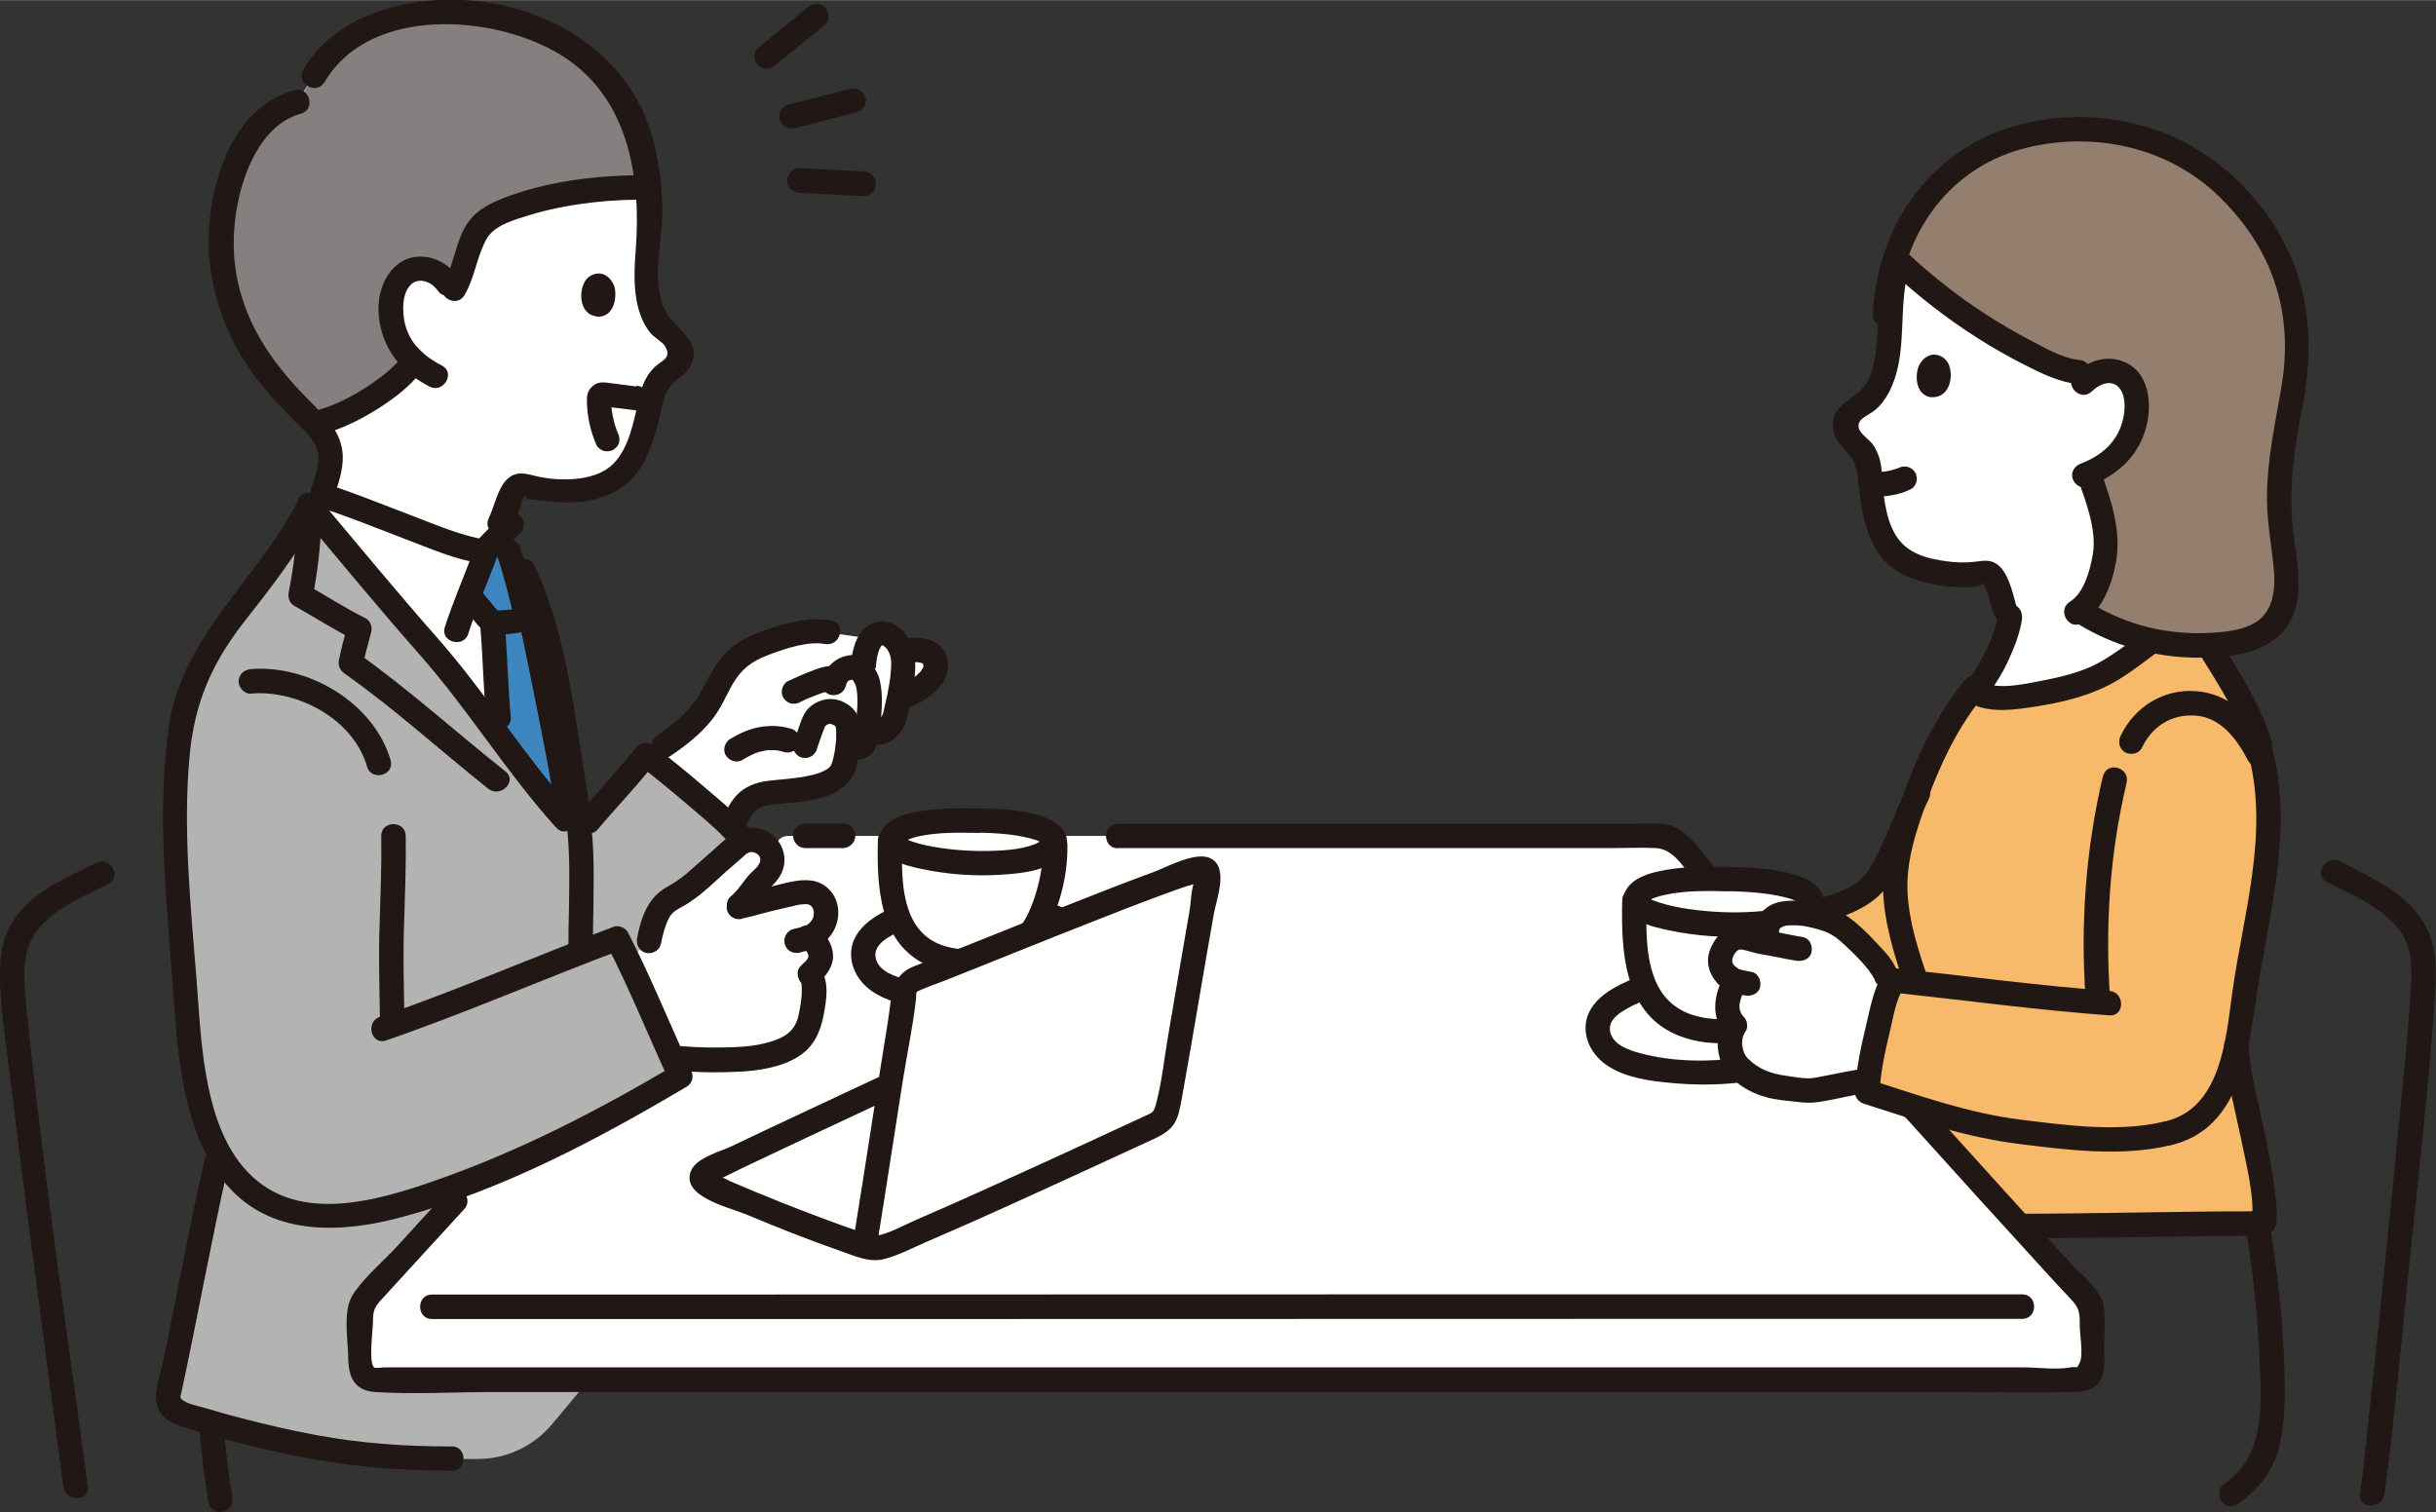
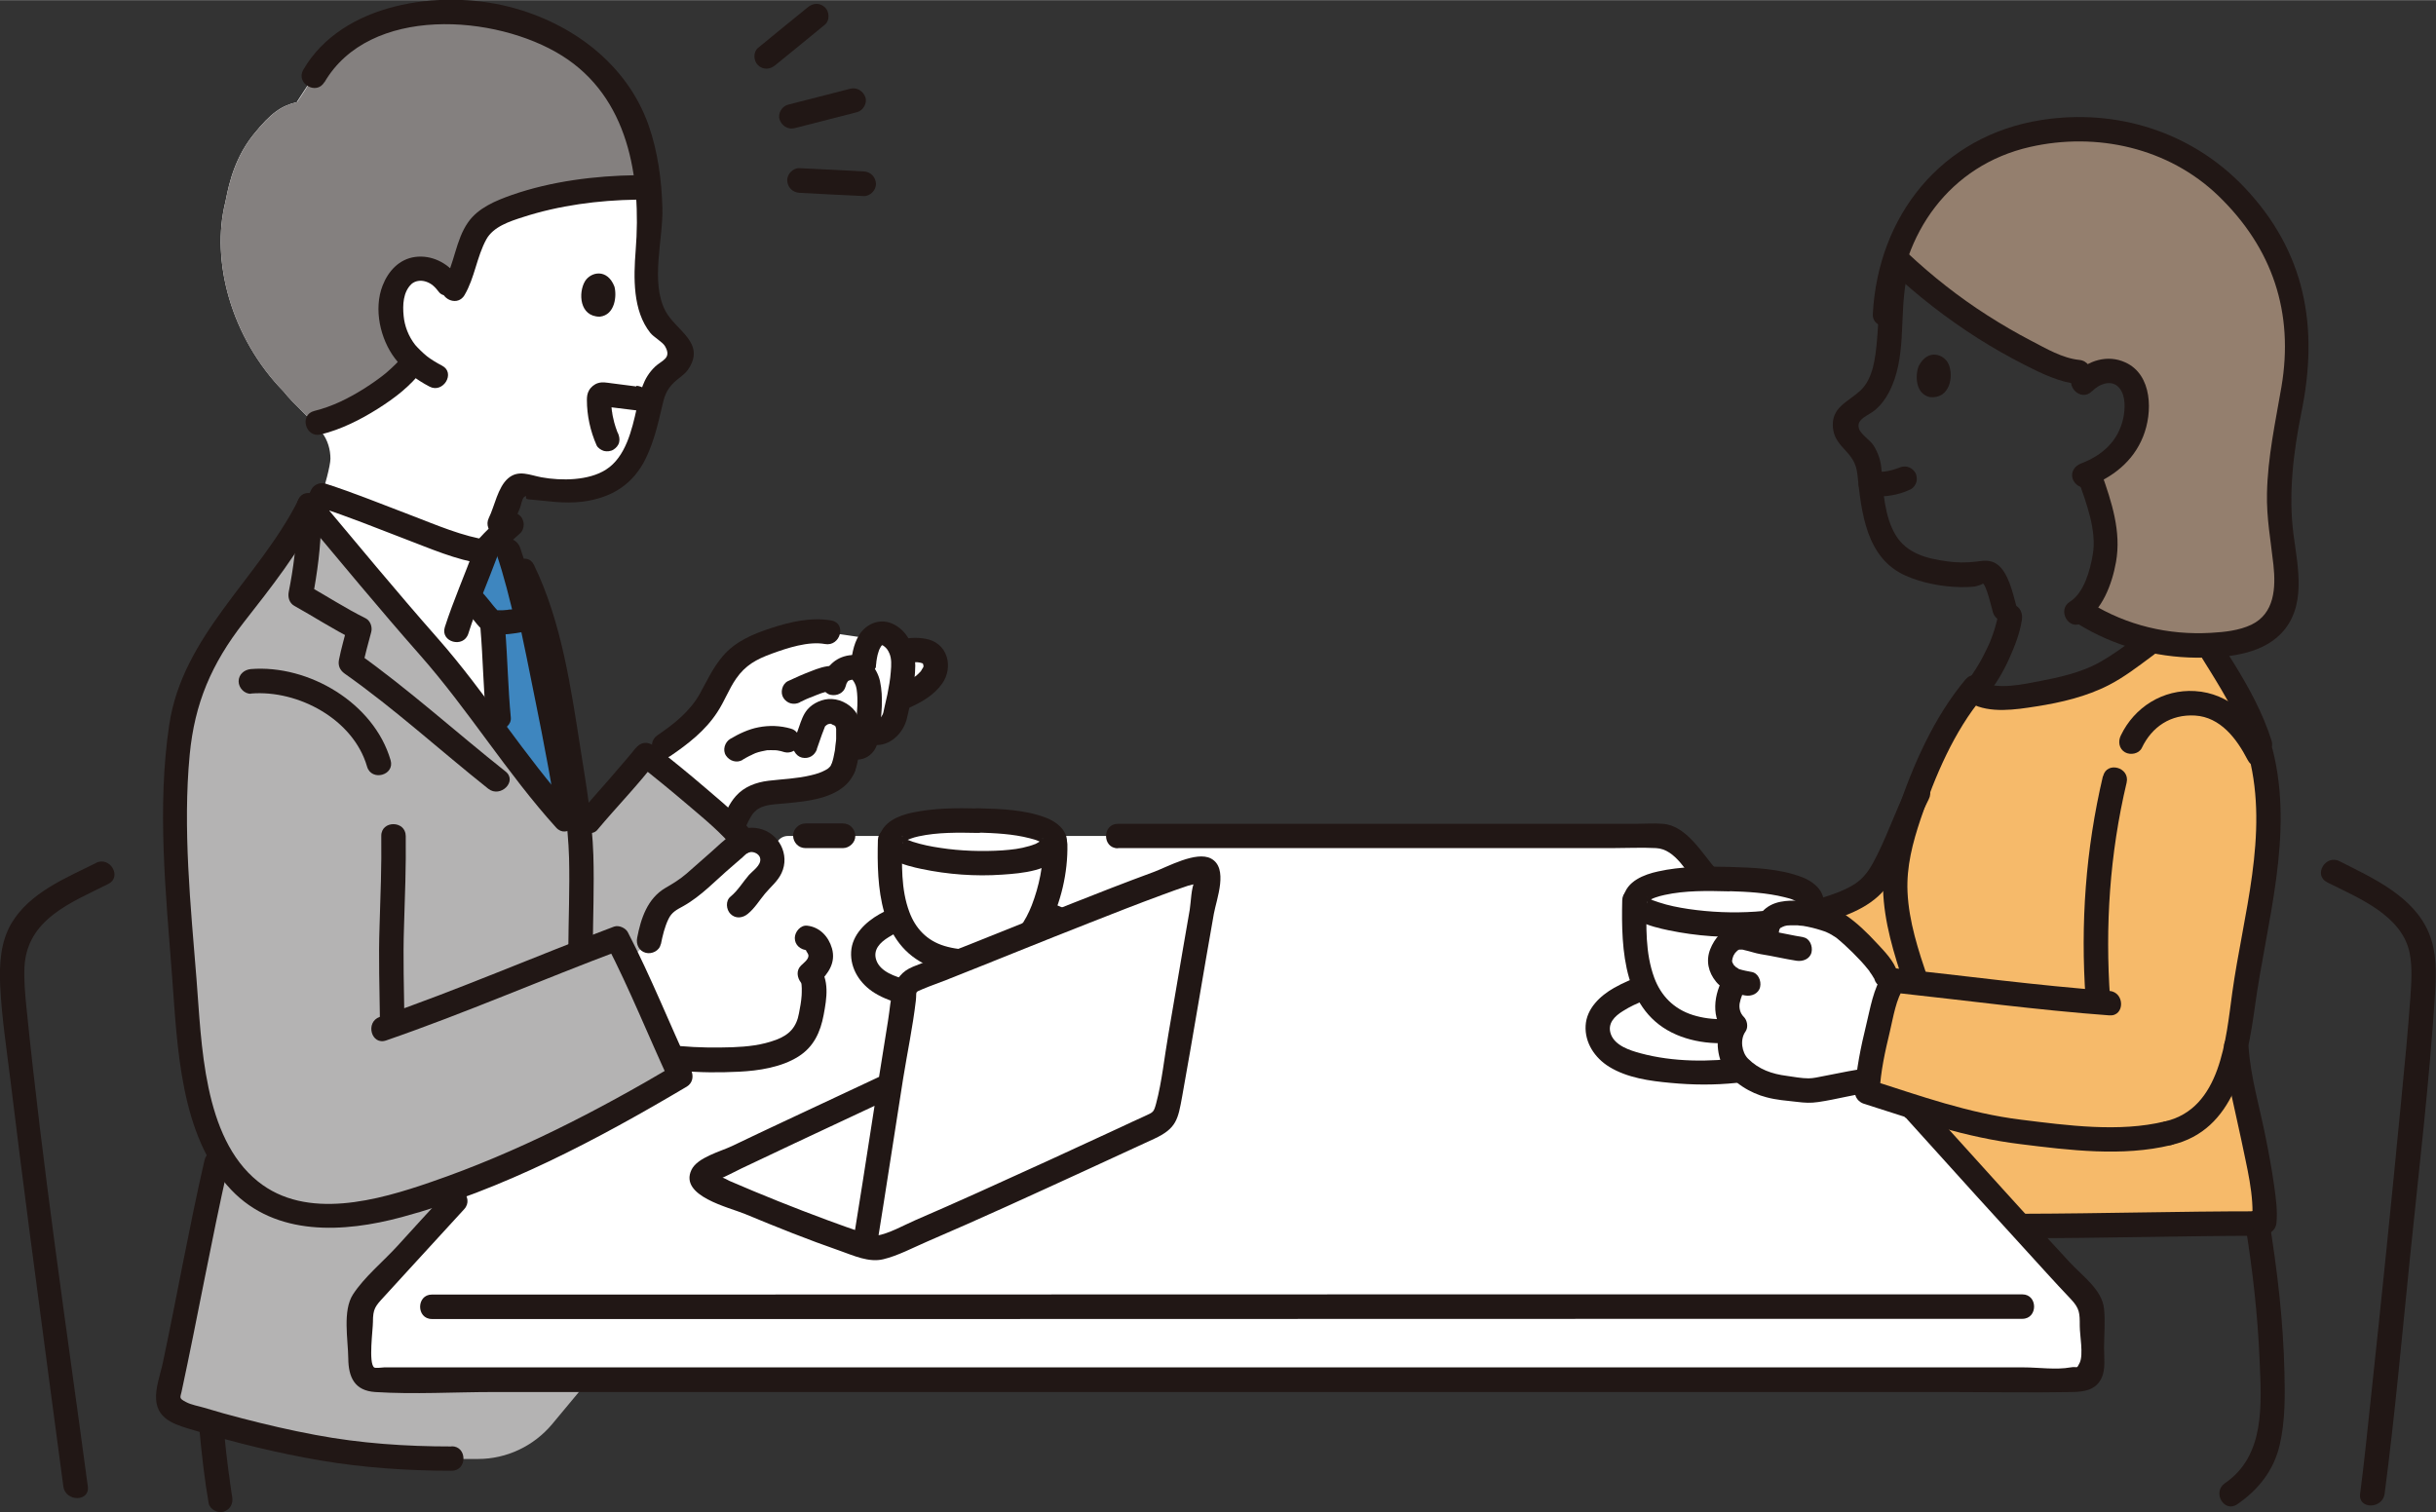
<svg xmlns="http://www.w3.org/2000/svg" id="_レイヤー_2" width="45.3mm" height="28.13mm" viewBox="0 0 128.42 79.73">
  <rect x="0" y="0" width="128.42" height="79.73" fill="#333333" stroke="none" />
  <defs>
    <style>.cls-1{fill:#fff;}.cls-2{fill:#3e86bf;}.cls-3{fill:#b4b3b3;}.cls-4{fill:#84807f;}.cls-5{fill:#947f6e;}.cls-6{fill:#f6ba6a;}.cls-7{fill:#211715;}</style>
  </defs>
  <g id="_制作レイヤー">
    <g id="group">
      <path class="cls-3" d="m39.2,44.35c-.85-1.08-4.08-3.71-5.17-4.56-.36.48-2.58,2.98-3,3.5l-.49.59c.09,1.83.07,4.8.06,6.18v.16c.91-.36,1.61-.63,1.94-.75.32.6.75,1.54,1.23,2.6l.45-2.46c.11-.61.38-1.45.67-1.82.31-.39.88-.56,1.27-.87.79-.62,1.49-1.31,2.26-1.94.26-.21.49-.5.79-.63" />
      <path class="cls-1" d="m44.44,40.49c-.31.9-1.9,1.15-3.65,1.28-1.59.11-1.81,1.02-2.18,1.81,0,0-.01.03-.04.09-1.2-1.19-3.39-2.97-4.38-3.75l.81-.6c3.12-2.1,2.21-2.93,3.89-4.61.68-.68,3.49-1.64,4.78-1.37l2.3.34c.15-.19.35-.31.62-.29.39.02.84.49,1,1.03.06-.03.09-.05.09-.05.24-.12,1.34-.22,1.57.33.47,1.12-1.15,1.84-1.69,2.08l-.14.07c-.06.3-.13.6-.19.88-.13.58-.79,1.19-1.49.73-.02.15-.05.31-.07.46-.06.4-.39.52-.53.48,0,0-.23-.07-.44-.13-.05.45-.1.82-.25,1.22" />
-       <path class="cls-1" d="m115.2,31.93c-.52,1.23-3.92,3.4-4.31,3.61-1.67.86-5.89,1.72-6.8.9.75-.79,1.5-2.34,1.79-3.5-.12-.49-.21-.84-.21-.84-.19-.75-.55-1.54-.57-1.58-.09-.24-.34-.37-.59-.32-1.03.25-2.6.05-3.74-.41-.58-.23-1.14-.67-1.55-1.52-.2-.4-.34-.93-.45-1.48-.16-.83-.23-1.7-.24-2.2-.09-.37-.24-.71-.5-1-.39-.45-1.03-.81-.68-1.55.13-.28.38-.49.66-.63,1.41-.71,1.53-2.82,1.62-4.34-.02-1.26.14-2.35.43-3.3,2.28,2.16,4.9,3.95,7.73,5.28.58.27,1.18.53,1.82.58,0,0,.4.03.87.06.09-.04.19-.07.3-.09.45-.1.89-.03,1.22.23.49.38.69,1.15.64,1.77l2.55,10.33Z" />
      <path class="cls-3" d="m23.81,76.91c-2.21,0-3.31-.01-5.97-.39-2.15-.31-5.66-1.12-8.43-2.03-.42-.14-.63-.56-.53-.98.56-2.35,1.8-8.99,2.52-12.15h18.5l1.34,11.16-2.13,2.56c-.97,1.16-2.4,1.84-3.91,1.84h-1.4Z" />
      <path class="cls-6" d="m117.89,55.05c.22-1.03.34-2.08.46-2.96.58-3.99,1.9-8.4.82-12.38,0,0-.25-.91-.4-1.48-1.04-2.52-2.83-4.55-3.39-6.32,0,0-.04-.12-.08-.24-.06.13-.11.26-.11.26-.52,1.23-3.92,3.4-4.31,3.61-1.72.89-6.16,1.78-6.88.81-1.33,1.6-2.7,4.51-3.47,6.93-.05.03-.09.06-.13.1-.4.95-.79,1.93-1.3,2.77-.35.58-.83.96-1.41,1.25-.46.23-.99.41-1.59.6,0,0-.16.05-.32.1.47.28,1.07.63,1.07.63.7.41,2.42,2.17,2.56,2.72,0,0,.02.08.05.21.23.02.4.03.4.03.4.04.78.08,1.16.12l.17,6.67,5.49,6.15h3.19c1.65,0,7.54-.13,9.14-.13l.37-.03c.18-1.63-1.06-6.57-1.35-8.2-.07-.41-.11-.82-.13-1.22Z" />
      <path class="cls-1" d="m26.45,60.73c5.45-5.94,11.91-13.09,14.58-16.42.12-.15.31-.24.51-.24h46.24c.2,0,.38.09.5.24,4.14,5.16,17.45,19.59,21.9,24.31.06.06.12.2.12.28,0,.59,0,2.36,0,3.18,0,.36-.28.65-.64.65-8.82,0-80.44,0-89.99,0-.36,0-.65-.29-.64-.65,0-.97,0-2.52,0-3.19,0-.08.05-.22.11-.28,1.59-1.68,4.3-4.6,7.32-7.89Z" />
      <path class="cls-3" d="m24.84,62.24c-.69.26-1.4.52-2.14.77-4.71,1.61-9.96,2.22-11.86-4.05-1.05-3.46-1.3-9.95-1.48-13.82-.14-3.01-.21-4.72.36-7.87.01-.07.1-.34.17-.57.83-2.89,3.29-4.94,4.81-7.46.29-.74,1.18-1.65,1.59-2.59-.21-.26,4.37,5.32,7.26,8.51,1.48,1.63,4.55,6.2,6.21,8.02l.8.73c.16,1.82.04,4.6.03,6.16,0,0,0,.06,0,.16.91-.36,1.61-.63,1.93-.75.77,1.45,2.24,4.92,3.33,7.26-3.82,2.27-7.08,3.99-11.03,5.51Z" />
      <path class="cls-1" d="m24.91,36.84c-.52-.68-.99-1.27-1.36-1.68-2.36-2.6-5.85-6.81-6.93-8.11.16-.44.33-.92.37-.98,2.24.7,6.85,2.71,8.62,3,.28-.31.57-.61.88-.9.19.54.31.9.31.9.1.29.21.65.33,1.07h.47c.88,1.76,1.09,3.14,1.55,4.81.45,2.45,1.03,5.41,1.43,9.12l-.8-.87c-1.25-1.36-3.29-4.28-4.86-6.34Z" />
      <path class="cls-1" d="m15.67,5.37c-.82.2-1.36.54-2.31,1.72-1.18,1.46-1.39,3.21-1.48,3.56-.77,3.07.28,7.13,3.08,9.99.51.66,1.38,1.36,1.99,2.13.34.43.47.95.47,1.41,0,.34-.31,1.54-.48,1.87,2.22.69,6.89,2.73,8.67,3.01.42-.81.73-1.42.73-1.42.44-.85.74-1.74.75-1.78.12-.23.39-.33.63-.25,1,.37,2.59.36,3.79.04.61-.16,1.22-.53,1.74-1.34.25-.38.46-.89.63-1.43.26-.81.44-1.68.51-2.17.13-.35.32-.68.62-.94.44-.4,1.13-.68.86-1.47-.1-.3-.33-.53-.59-.71-1.33-.88-1.19-3-1.1-4.53.12-.9.14-1.73.08-2.49-.03-.83-.09-1.12-.13-1.45-.08-.61-.3-1.48-.43-1.96-.21-.76-.49-1.19-.93-1.96-1.32-2.32-3.94-3.79-6.65-4.35s-5.78-.06-8.19,1.51c-.65.43-1.03,1-1.39,1.64l-.88,1.35Z" />
      <path class="cls-2" d="m28.81,42.04c-.74-.93-1.59-2.08-2.42-3.21-.26-1.85-.28-4.09-.42-5.69,0,0-.01-.15-.03-.34-.2-.11-.93-1.08-1.12-1.23,0,0-.04-.05-.1-.12.4-1.03.84-2.15.98-2.58.25-.26.5-.52.76-.76.2.56.33.95.33.95.23.66.52,1.73.79,2.81.13,0,.23.02.23.02.34,1.45,1.88,8.93,1.95,9.93,0,0,.05.74.11,1.48l-.11-.12c-.28-.31-.61-.7-.96-1.14Z" />
      <path class="cls-4" d="m11.8,14.54c-.24-1.36-.22-2.7.08-3.89.09-.34.3-2.09,1.48-3.56.96-1.18,1.49-1.52,2.31-1.72l.18-.27.7-1.08c.36-.64.74-1.22,1.39-1.64,2.4-1.57,5.48-2.07,8.19-1.51s5.33,2.03,6.65,4.35c.44.77.68,1.21.93,1.96l.43,1.96c.04.21.07.41.09.76-2.38-.1-7.3.55-8.8,1.94-.76.76-.81,2.41-1.55,3.51-.31-.48-.6-.88-1.15-1.07-.44-.15-.89-.14-1.25.08-.53.32-.83,1.07-.86,1.7-.05,1.26.37,2.24,1.2,3-.07.1-.11.15-.11.15-.86,1.16-3.22,2.66-4.96,3.08,0,0-.06.02-.16.06-.56-.61-1.21-1.17-1.63-1.7-1.71-1.75-2.77-3.95-3.16-6.1Z" />
      <path class="cls-7" d="m21.15,18.87c.09-.11-.07.09-.1.12-.06.07-.13.14-.2.21-.16.16-.33.31-.5.46-.34.28-.73.55-1.15.82-.85.53-1.67.94-2.63,1.18-.81.2-.46,1.44.34,1.24,1.06-.26,2.08-.77,3-1.35s1.72-1.2,2.35-2.03c.21-.28.04-.72-.23-.88-.33-.19-.67-.05-.88.23h0Z" />
      <path class="cls-7" d="m24.06,14.49c-.51-.66-1.33-1.06-2.17-.95s-1.42.74-1.72,1.51c-.48,1.23-.13,2.81.65,3.84.48.64,1.12,1.12,1.83,1.49s1.39-.73.65-1.11c-.27-.14-.6-.34-.8-.5s-.49-.45-.61-.59c-.36-.46-.56-1-.61-1.52-.06-.59-.03-1.27.41-1.69.19-.17.48-.22.76-.13.31.1.49.29.69.55.21.28.69.22.91,0,.27-.27.21-.64,0-.91h0Z" />
      <path class="cls-7" d="m32.39,15.1c.13.46.05,1.5-.77,1.59-1.08,0-1.14-1.27-.78-1.87.3-.49,1.17-.69,1.55.28Z" />
      <path class="cls-7" d="m33.55,9.23c-2.19.03-4.49.32-6.56,1.04-.85.3-1.78.68-2.31,1.44-.67.95-.71,2.19-1.3,3.19-.42.72.69,1.37,1.11.65.54-.92.64-2.01,1.15-2.94.37-.67,1.24-.95,1.93-1.17,1.91-.62,3.98-.89,5.98-.92.83-.01.83-1.3,0-1.29h0Z" />
-       <path class="cls-7" d="m15.5,4.75c-3.58.97-4.8,5.88-4.44,9.13.24,2.11,1.05,4.16,2.31,5.87.66.9,1.43,1.7,2.22,2.49.54.54,1.21,1.11,1.2,1.94,0,.48-.21,1.02-.36,1.48-.26.79.99,1.13,1.24.34.24-.72.49-1.51.37-2.28-.16-1.07-.92-1.78-1.65-2.52-1.6-1.59-2.95-3.33-3.63-5.51-.54-1.73-.56-3.44-.18-5.2s1.36-3.98,3.28-4.5c.8-.22.46-1.46-.34-1.24h0Z" />
      <path class="cls-7" d="m17.1,4.34c2.37-4.09,9.04-3.6,12.53-1.41s4.19,6.38,3.88,10.28c-.11,1.41-.16,3.16.77,4.33.18.23.65.48.78.71.37.64-.17.74-.52,1.07-.66.63-.78,1.35-.97,2.19-.25,1.12-.58,2.58-1.62,3.24-.91.59-2.36.6-3.4.41-.61-.11-1.21-.42-1.76.05s-.72,1.49-1.02,2.09c-.36.74.75,1.4,1.11.65.19-.38.37-.77.53-1.17.06-.14.11-.5.22-.58.23-.16-.03.1.22.12.99.08,1.87.25,2.89.12,1.5-.2,2.64-.9,3.31-2.29.41-.85.63-1.76.84-2.67.13-.56.21-.91.66-1.34.24-.23.53-.38.73-.67.95-1.41-.65-2.04-1.2-3.08-.81-1.55-.11-3.79-.16-5.44-.04-1.45-.24-2.95-.72-4.33-1.14-3.27-4.09-5.44-7.36-6.27-3.66-.93-8.8-.21-10.85,3.32-.42.72.7,1.37,1.11.65h0Z" />
      <path class="cls-7" d="m33.55,20.37l-1.32-.17c-.24-.03-.47-.08-.7-.01-.2.06-.38.21-.48.39-.09.16-.11.32-.11.5,0,.82.18,1.64.51,2.39.06.14.25.26.39.3.15.04.36.02.5-.07s.26-.22.3-.39c.04-.18,0-.33-.07-.5-.05-.11.05.13,0,.02-.01-.03-.03-.07-.04-.1-.03-.08-.05-.15-.08-.23-.05-.15-.09-.3-.12-.45-.02-.08-.04-.17-.05-.25,0-.04-.01-.08-.02-.12-.02-.13.02.15,0,.01-.02-.16-.03-.31-.04-.47,0-.07.01-.16,0-.23,0,.08-.03.14-.07.2-.04.11-.13.18-.25.21-.14.04-.11.01-.04.02.18.02.36.05.55.07l1.14.14c.15.02.35-.09.46-.19.11-.11.2-.3.19-.46s-.06-.34-.19-.46c-.13-.12-.28-.17-.46-.19h0Z" />
      <path class="cls-7" d="m42.58.38c-.87.71-1.75,1.42-2.62,2.14-.26.21-.24.69,0,.91.28.26.63.23.91,0,.87-.71,1.75-1.42,2.62-2.14.26-.21.24-.69,0-.91-.28-.26-.63-.23-.91,0h0Z" />
      <path class="cls-7" d="m44.83,4.67c-1.09.28-2.19.56-3.28.84-.33.08-.56.47-.45.79s.44.54.79.45c1.09-.28,2.19-.56,3.28-.84.33-.08.56-.47.45-.79s-.44-.54-.79-.45h0Z" />
      <path class="cls-7" d="m45.53,9.03c-1.13-.06-2.25-.12-3.38-.17-.34-.02-.66.31-.65.65.02.36.28.63.65.65,1.13.06,2.25.12,3.38.17.34.02.66-.31.65-.65-.02-.36-.28-.63-.65-.65h0Z" />
      <path class="cls-7" d="m58.94,44.71h26.08c.76,0,1.53-.04,2.28,0,1.05.05,1.63,1.33,2.3,2.08.55.62,1.46-.29.91-.91-.77-.87-1.59-2.36-2.85-2.45-.46-.04-.94,0-1.41,0h-6.49c-5.58,0-11.16,0-16.74,0h-4.09c-.83,0-.83,1.29,0,1.29h0Z" />
      <path class="cls-7" d="m42.46,44.71h1.98c.34,0,.66-.3.65-.65s-.28-.65-.65-.65h-1.98c-.34,0-.66.3-.65.65s.28.65.65.65h0Z" />
      <path class="cls-7" d="m22.77,69.54c9.59,0,19.18,0,28.78,0,14.29,0,28.58-.01,42.87-.01,4.06,0,8.13,0,12.19,0,.83,0,.83-1.29,0-1.29-9.9,0-19.81,0-29.71,0-14.2,0-28.41.01-42.61.01-3.84,0-7.68,0-11.52,0-.83,0-.83,1.29,0,1.29h0Z" />
      <path class="cls-7" d="m5.07,45.49c-1.62.81-3.5,1.56-4.47,3.19-.58.99-.64,2.17-.59,3.3.08,1.63.33,3.27.53,4.89.65,5.35,1.36,10.69,2.07,16.03.24,1.82.49,3.65.73,5.47.11.81,1.4.82,1.29,0-1.13-8.42-2.39-16.85-3.24-25.3-.07-.7-.13-1.38-.1-2.09.13-2.52,2.44-3.39,4.42-4.38.74-.37.09-1.48-.65-1.11h0Z" />
      <path class="cls-7" d="m122.69,46.52c1.62.81,3.94,1.73,4.34,3.72.15.76.09,1.57.04,2.33-.13,1.84-.31,3.67-.49,5.51-.5,5.2-1.03,10.4-1.59,15.6-.18,1.69-.35,3.39-.57,5.08-.11.82,1.18.81,1.29,0,.55-4.17.92-8.38,1.35-12.57.47-4.6,1.02-9.21,1.31-13.83.07-1.05.09-2.17-.32-3.16-.8-1.95-2.96-2.91-4.72-3.8-.74-.37-1.39.74-.65,1.11h0Z" />
      <path class="cls-1" d="m57.09,50.09c0-1.71-3.11-2.43-5.56-2.43-2.6,0-6.02.99-6.02,2.62,0,1.93,2.9,2.36,5.79,2.36,2.23,0,5.78-.61,5.78-2.55Z" />
      <path class="cls-7" d="m57.73,50.09c-.09-2.22-2.98-2.79-4.72-2.99-2.18-.25-4.7-.01-6.64,1.09-.74.42-1.45,1.09-1.5,1.99s.48,1.7,1.24,2.17c.96.59,2.15.75,3.24.85,1.15.11,2.32.12,3.46,0,1.81-.2,4.83-.78,4.91-3.11.03-.83-1.26-.83-1.29,0-.05,1.29-2.35,1.63-3.28,1.77-1.73.25-3.68.24-5.38-.22-.56-.15-1.35-.4-1.57-1.01-.2-.56.2-.95.64-1.22,1.42-.9,3.34-1.14,5-1.1,1.03.03,2.08.16,3.06.5.57.19,1.5.56,1.53,1.28.03.83,1.32.83,1.29,0Z" />
      <path class="cls-1" d="m54.81,48.37c.55-1.17.85-2.71.82-3.84l-.04-.18c.02-.76-2.18-1.04-4.07-1.09-2.38-.06-4.48.18-4.6,1.05-.05,1.94.02,3.26.59,4.42.61,1.25,1.85,1.98,3.5,1.98,1.83,0,2.76-.64,3.4-1.62.14-.21.27-.45.39-.7Z" />
      <path class="cls-7" d="m54.99,44.52c.02,1.09-.21,2.2-.6,3.21-.32.81-.8,1.59-1.6,1.98-.88.44-2.07.44-3,.16s-1.53-.93-1.85-1.79c-.45-1.2-.4-2.53-.37-3.79.02-.83-1.27-.83-1.29,0-.06,2.45.06,5.5,2.68,6.63,1.18.51,2.66.56,3.88.15,1.08-.36,1.88-1.15,2.4-2.15.69-1.33,1.06-2.91,1.03-4.41-.01-.83-1.3-.83-1.29,0h0Z" />
      <path class="cls-7" d="m51.54,43.89c.92.03,1.85.07,2.74.3.15.04.31.08.45.14.08.03.18.12.26.14,0,0-.01.05,0,0s-.02-.19-.02-.25c0,.12-.02-.11,0,0,0,0-.11.2,0,0-.02.04-.2.19-.06.08-.07.05-.14.09-.21.13-.03.02-.06.03-.09.05-.16.08.12-.04-.05.02-.1.04-.19.07-.29.1-.51.15-.91.19-1.42.23-1.08.07-2.24.03-3.27-.13-.49-.07-.98-.17-1.45-.32-.08-.03-.16-.06-.24-.09-.14-.05.04.03-.1-.05-.07-.03-.13-.07-.19-.11-.13-.07.05.09-.06-.06-.06-.08.05.06.05.06,0-.06.03.16.04.18,0,.01-.03.14-.04.14-.01-.02,0-.04.04-.06.18-.12.51-.24.8-.3,1.01-.22,2.09-.2,3.12-.18.83.02.83-1.27,0-1.29-1.15-.03-2.33-.02-3.46.22-.71.15-1.55.49-1.73,1.28-.25,1.13,1.45,1.53,2.22,1.69,1.38.29,2.84.4,4.25.3,1.04-.07,2.58-.19,3.22-1.17.54-.82-.12-1.52-.88-1.82-1.12-.44-2.44-.48-3.62-.51-.83-.02-.83,1.27,0,1.29Z" />
      <path class="cls-1" d="m61.54,58.43c.54-2.85,1.77-10.34,2.14-12.25.05-.23-.18-.44-.41-.37-2.82.81-13.35,5.21-15.29,5.89-.12.04-.2.13-.22.25-.23,1.26-.54,3.19-.85,5.19-2.91,1.39-7.89,3.77-9.75,4.68-.26.13-.23.48.04.6,2.12.94,8.34,3.43,8.96,3.4.77-.04,12.15-5.33,15.1-6.69.09-.04.16-.12.18-.21.03-.14.06-.3.09-.49Z" />
      <path class="cls-7" d="m46.24,65.6c.47-2.91.91-5.82,1.37-8.73.22-1.37.51-2.74.67-4.11.06-.53-.09-.42.37-.62.4-.17.82-.31,1.22-.47,2.53-1,5.04-2.03,7.57-3.02,1.27-.5,2.54-1,3.82-1.47.46-.17.92-.34,1.38-.49.09-.03.49-.1.55-.18l.07-.02c.2-.04.13-.16-.21-.35-.03.01-.04.26-.06.29-.2.4-.2,1.09-.27,1.53-.12.67-.23,1.35-.35,2.02-.26,1.52-.52,3.05-.78,4.57-.21,1.2-.33,2.45-.64,3.62-.13.47-.14.46-.6.67s-.9.41-1.34.62c-2.48,1.15-4.96,2.29-7.45,3.41-1.11.5-2.22.99-3.33,1.47-.62.27-1.36.7-2.04.81-.21.03.12.02-.03.01-.19,0-.39-.1-.57-.15-.67-.2-1.33-.45-1.99-.69-1.73-.64-3.45-1.33-5.14-2.06-.11-.05-.29-.17-.41-.18-.21-.19-.3-.18-.27.02-.05.16-.01.18.13.07.4-.17.79-.38,1.18-.57.94-.45,1.89-.9,2.83-1.34,1.7-.8,3.4-1.59,5.1-2.39.75-.35.1-1.47-.65-1.11-1.7.8-3.4,1.59-5.1,2.39-.89.42-1.79.84-2.68,1.27-.61.29-1.83.6-2.14,1.26-.65,1.38,1.98,1.97,2.82,2.32,1.66.69,3.33,1.36,5.03,1.95.71.25,1.5.62,2.26.44s1.57-.61,2.31-.93c2.82-1.21,5.6-2.49,8.39-3.77,1.19-.55,2.39-1.1,3.58-1.65s1.26-1.03,1.48-2.23c.58-3.21,1.1-6.42,1.67-9.63.14-.78.79-2.42-.15-2.92-.78-.41-2.29.44-3.02.71-3.04,1.12-6.03,2.35-9.03,3.55-1.21.49-2.43.95-3.65,1.44s-1.13,1.69-1.33,2.88c-.62,3.8-1.18,7.61-1.8,11.41-.13.81,1.11,1.16,1.24.34h0Z" />
      <path class="cls-1" d="m43.49,47.76c-.08-.28-.27-.52-.56-.65-.51-.23-1.42.08-1.95.2-.6.13-1.45.39-2.17.54.54-.32.84-.96,1.28-1.41.41-.42.8-.81.58-1.46-.17-.48-.71-.74-1.19-.69-.45.05-.72.43-1.06.71-.77.63-1.47,1.32-2.26,1.94-.39.31-.96.47-1.27.87-.29.37-.56,1.21-.67,1.82l-1,.92c.85,1.43,1.86,3.5,2.68,5.25,1.33-.05,2.77.14,3.23.04.81-.18,1.69-.24,2.44-.59.64-.3,1.13-1.4,1.14-1.49.11-.68.4-1.91-.03-2.4.4-.39.65-.65.57-1.09-.09-.48-.44-.82-.69-.84.34-.12.66-.33.88-.79.12-.27.15-.59.06-.88Z" />
      <path class="cls-7" d="m10.52,75.45c.12,1.27.26,2.54.48,3.8.06.33.48.55.79.45.36-.12.51-.44.45-.79-.03-.17-.06-.35-.08-.53-.02-.12-.04-.25-.05-.37-.01-.07-.02-.15-.03-.22s0-.04,0,.02c0-.04-.01-.09-.02-.13-.1-.74-.18-1.48-.25-2.22-.03-.34-.27-.66-.65-.65-.32.01-.68.29-.65.65h0Z" />
      <path class="cls-7" d="m16.75,26.2h0c.03.25.07.51.1.77h0c-.34.04-.68.09-1.01.13,2.09,2.49,4.15,4.99,6.3,7.43,2.56,2.9,4.59,6.24,7.18,9.1.56.62,1.47-.3.91-.91-2.59-2.86-4.62-6.2-7.18-9.1-2.15-2.44-4.21-4.94-6.3-7.43-.28-.33-.81-.19-1.01.13h0c-.17.26-.08.56.1.78h0c.52.66,1.43-.26.91-.9h0Z" />
      <path class="cls-7" d="m27.2,32.05c.39,1.68.72,3.38,1.06,5.07.2,1,.4,1.99.58,2.99.07.37.14.74.2,1.11.02.14.04.27.06.41.03.19,0-.05,0,.05,0,.04,0,.08.01.13.07.82,1.36.83,1.29,0-.13-1.64-.56-3.3-.89-4.91-.35-1.73-.69-3.47-1.08-5.19-.19-.81-1.43-.47-1.24.34h0Z" />
      <path class="cls-7" d="m26.18,29.22c.4,1.17.69,2.38.98,3.58l.45-.79c-.22.04-.44.08-.66.12-.2.03.13-.01-.06,0-.05,0-.09.01-.14.02-.09,0-.18.02-.26.02-.08,0-.17,0-.25,0-.04,0-.08,0-.12,0-.03,0-.16-.03-.04,0,.03,0,.25.1.18.06.18.11.11.1.07.05-.03-.03-.07-.06-.1-.1-.33-.34-.59-.77-.95-1.08-.26-.22-.66-.27-.91,0-.22.24-.27.68,0,.91.39.33.65.81,1.03,1.16.12.11.24.21.4.25.2.05.45.04.66.03.5-.02,1-.11,1.49-.21.35-.07.53-.48.45-.79-.3-1.2-.58-2.41-.98-3.58-.11-.32-.45-.56-.79-.45-.32.1-.57.45-.45.79h0Z" />
      <path class="cls-7" d="m25.33,33.14c.13,1.56.15,3.13.3,4.7.03.35.27.65.65.65.32,0,.68-.3.65-.65-.15-1.56-.17-3.13-.3-4.7-.03-.35-.28-.65-.65-.65-.33,0-.67.3-.65.65h0Z" />
      <path class="cls-7" d="m13.24,36.56c2.48-.2,5.39,1.36,6.11,3.85.23.8,1.48.46,1.24-.34-.88-3.01-4.31-5.04-7.36-4.8-.35.03-.65.28-.65.65,0,.33.3.67.65.65h0Z" />
      <path class="cls-7" d="m15.64,27.38c0,1.28-.17,2.57-.42,3.83-.05.28.03.58.3.73,1.04.58,2.04,1.23,3.1,1.76l-.3-.73c-.15.6-.33,1.2-.45,1.81-.06.31.05.55.3.73,2.64,1.86,5.04,4.06,7.57,6.07.64.51,1.56-.4.91-.91-2.61-2.07-5.11-4.34-7.83-6.27l.3.73c.12-.61.29-1.21.45-1.81.07-.26-.04-.6-.3-.73-1.07-.53-2.06-1.18-3.1-1.76l.3.73c.26-1.37.45-2.78.46-4.17,0-.83-1.28-.83-1.29,0h0Z" />
      <path class="cls-7" d="m27.04,30.44c1.4,2.92,1.83,6.33,2.34,9.5.28,1.75.57,3.53.62,5.3.04,1.6-.03,3.21-.04,4.81,0,.83,1.29.83,1.29,0,.01-1.66.08-3.31.03-4.97-.06-1.83-.37-3.68-.66-5.49-.52-3.3-1-6.77-2.47-9.81-.36-.75-1.47-.09-1.11.65h0Z" />
      <path class="cls-7" d="m48,34.92c-.25.11-.1.04-.02.02.03,0,.05-.01.08-.02.15-.03-.17.02-.05,0,.15-.01.31-.02.46,0,.14.01-.14-.02-.04,0,.04,0,.08.01.11.02s.07.02.11.03c.14.05-.14-.08-.02,0,.03.02.06.04.09.05.06.04-.13-.12-.07-.05,0,.01.02.02.03.03.07.05-.09-.15-.03-.04.01.02.05.1,0-.01-.05-.12,0-.01,0,.01.01.04.02.08.03.12.02.1-.02-.19,0-.04,0,.04,0,.07,0,.11,0,.06-.03.12.01-.09,0,.02,0,.05-.01.07,0,.03-.02.06-.03.09-.04.14.07-.14.01-.03-.04.07-.08.13-.12.2-.05.07.06-.07.06-.07,0,0-.02.03-.03.04-.03.03-.06.06-.09.09-.05.06-.11.11-.17.16-.02.01-.03.03-.05.04-.06.05.14-.11.06-.04-.03.02-.06.04-.09.06-.07.05-.14.09-.21.14-.26.16-.53.28-.8.4-.14.06-.26.25-.3.39-.04.15-.02.36.07.5s.22.26.39.3c.18.04.33,0,.5-.07.69-.3,1.36-.68,1.8-1.31.28-.4.37-.93.23-1.39-.16-.53-.59-.87-1.13-.96-.48-.08-.98-.07-1.43.13-.14.06-.26.24-.3.39-.04.15-.02.36.07.5.2.32.55.38.88.23h0Z" />
      <path class="cls-7" d="m46.17,35.2c0-.1.02-.19.03-.29-.02.18,0,0,0-.03.01-.06.02-.12.03-.19.02-.12.05-.24.09-.35.01-.04.06-.16.01-.05.03-.07.07-.13.1-.19.06-.12-.07.07.02-.03.02-.02.11-.15.01-.03.03-.02.05-.03.08-.05-.07.03-.09.04-.04.02.05-.01.03-.01-.05,0,.04,0,.07,0,.11,0-.12,0,.04.05-.04,0,0,0,.16.11.09.06.13.1.2.2.27.36.13.28.11.63.08.98-.03.41-.1.8-.18,1.2-.05.22-.1.44-.15.66-.02.09-.04.19-.06.28,0,0-.06.19-.03.1-.02.04-.12.19-.1.16-.01.01-.14.13-.08.09-.01,0-.16.08-.1.06-.08.02-.09.02-.04.01-.05,0-.1,0-.15,0-.35-.04-.65.32-.65.65,0,.38.3.61.65.65.85.09,1.56-.63,1.74-1.4.22-.91.43-1.85.44-2.78,0-.84-.31-1.74-1.1-2.16-.69-.37-1.44-.1-1.85.53-.33.52-.41,1.17-.47,1.77-.03.35.32.65.65.65.38,0,.61-.3.65-.65h0Z" />
      <path class="cls-7" d="m44.96,40.02c.37.08.74-.04,1-.31.3-.3.34-.7.39-1.1.12-.88.23-1.83.04-2.71-.15-.67-.73-1.42-1.47-1.37-.79.05-1.36.55-1.58,1.31-.09.32.11.72.45.79s.7-.1.79-.45c0,0,.07-.2.02-.09.02-.05.05-.1.08-.15l.03-.04c-.04.05-.05.07-.02.03,0-.04.1-.08,0-.01.04-.03.08-.05.12-.07-.1.07-.05.02.02,0,.04-.01.08-.01.11-.03.07-.02-.13,0,0,0,.08,0,.15.03,0-.01-.08-.04-.1-.05-.06-.02.04.02.03.01-.03-.03.03.03.06.06.1.09.03.03.08.1.02.02.03.05.07.1.09.15,0,.01.08.18.03.05.03.09.06.2.07.27.08.55.03,1.17-.03,1.74-.03.25-.09.49-.12.76,0,.08.04-.09-.01.02.05-.06.06-.07.03-.04-.04.03-.02.02.05-.03-.12.06.14-.03.02,0h.11c-.07-.01-.04,0,.09,0-.33-.07-.71.1-.79.45-.07.32.1.72.45.79h0Z" />
      <path class="cls-7" d="m39.15,40.05c.11-.07.23-.13.34-.19.04-.02.08-.04.13-.06.03-.02.22-.11.06-.03.18-.1.41-.15.61-.19.05-.01.1-.02.15-.03.07-.01.06,0-.04,0,.03,0,.06,0,.09,0,.1,0,.2-.01.31,0,.06,0,.12,0,.18.01.13,0-.13-.03,0,0,.13.02.25.05.37.09.32.09.72-.11.79-.45s-.1-.7-.45-.79c-.56-.16-1.13-.18-1.7-.07-.53.1-1.03.34-1.49.61-.29.17-.42.59-.23.88s.57.41.88.23h0Z" />
      <path class="cls-7" d="m43.06,39.49c.09-.26.18-.52.27-.77.05-.13.1-.26.15-.39.01-.04.03-.07.04-.1-.04.08-.04.09-.01.04.04-.05.02-.04-.04.05.02-.02.03-.04.05-.05.02-.02.04-.03.05-.05-.08.06-.1.07-.04.03.04-.02.09-.05.13-.08.06-.03.05-.02-.05.02.02,0,.05-.02.07-.02.04-.01.1-.02.14-.03-.12.01-.14.02-.07.01.02,0,.04,0,.06,0-.12-.02-.15-.02-.09-.01.03,0,.06.01.08.02.03,0,.05.02.08.03.07.02.05.02-.04-.02.02.03.11.05.14.07.02.01.04.03.06.04-.08-.06-.1-.07-.04-.03.02.02.04.03.05.05.04.05.03.04-.03-.04.01.02.03.04.04.06.03.06.02.04-.02-.05,0,.01.04.13.04.15.01.07,0,.04,0-.07,0,.03,0,.05,0,.08,0,.06,0,.12,0,.17,0,.11,0,.22,0,.34,0,.12-.03.25-.04.37,0,.07-.02.14-.02.2,0,.07,0,.07,0-.03,0,.03,0,.06-.01.1-.04.25-.1.5-.18.74-.12.32.13.72.45.79.36.08.67-.11.79-.45.18-.49.22-1.02.29-1.54.06-.47.05-.99-.16-1.43-.24-.48-.82-.82-1.35-.84-.46-.03-1,.21-1.29.56-.22.26-.33.6-.44.92-.1.27-.19.55-.29.82-.12.32.13.72.45.79.36.08.67-.11.79-.45h0Z" />
      <path class="cls-7" d="m43.82,40.32c.05-.13-.01.02-.03.05-.08.12.06-.05-.04.05-.02.02-.13.12-.05.06-.06.05-.12.08-.19.12-.24.13-.46.2-.76.27-.74.18-1.49.2-2.24.29-.65.08-1.28.31-1.72.81-.34.38-.52.83-.73,1.29-.15.32-.09.7.23.88.28.16.74.09.88-.23.1-.22.19-.44.3-.65.05-.1.11-.19.17-.29,0-.02.12-.15.03-.05.04-.04.07-.09.12-.13s.08-.08.13-.12c-.1.07.05-.03.07-.04.16-.09.17-.09.33-.14.35-.1.72-.1,1.09-.14,1.29-.12,3.13-.29,3.66-1.7.12-.33-.14-.71-.45-.79-.36-.1-.67.12-.79.45h0Z" />
      <path class="cls-7" d="m42.16,37.02c.22-.11.44-.21.67-.3l-.15.07c.4-.17.82-.35,1.26-.41l-.17.02s.08,0,.12,0c.34,0,.66-.3.65-.65s-.28-.65-.65-.65c-.39,0-.78.14-1.13.28-.42.16-.83.34-1.23.53-.3.15-.41.6-.23.88.2.31.56.39.88.23h0Z" />
      <path class="cls-7" d="m31.49,43.75c1.02-1.22,2.14-2.36,3.11-3.63l-1.01.13c.91.71,1.8,1.44,2.68,2.19s1.78,1.48,2.49,2.37c.22.27.69.23.91,0,.27-.27.22-.64,0-.91-.71-.89-1.63-1.63-2.49-2.37s-1.77-1.48-2.68-2.19c-.36-.28-.74-.23-1.01.13.14-.19-.12.14-.16.19-.11.13-.22.26-.32.38-.31.36-.61.71-.92,1.07-.5.57-1.01,1.14-1.5,1.72-.22.27-.26.65,0,.91.23.23.69.27.91,0h0Z" />
-       <path class="cls-7" d="m34.84,49.78c.09-.45.2-.92.4-1.33.17-.36.43-.49.78-.68.95-.53,1.72-1.37,2.53-2.06.2-.17.4-.34.6-.52.12-.11.24-.25.4-.27.22-.03.51.12.53.36.04.34-.39.62-.59.84-.33.38-.58.82-.98,1.15-.27.22-.23.68,0,.91.27.27.64.22.91,0,.37-.3.61-.71.91-1.07s.67-.65.87-1.08c.46-.97-.14-2.12-1.18-2.35-1.1-.25-1.82.62-2.57,1.27-.42.36-.83.74-1.25,1.1-.36.31-.72.53-1.12.76-.95.56-1.29,1.6-1.49,2.63-.07.34.1.7.45.79.32.09.73-.11.79-.45h0Z" />
-       <path class="cls-7" d="m39.11,48.43c.68-.15,1.35-.36,2.04-.51.28-.06.57-.14.85-.2.08-.02.16-.03.23-.04.05,0,.04,0,0,0,.04,0,.09,0,.13-.01.07,0,.14,0,.22,0,.05,0,.04,0-.03,0,.04,0,.07.01.11.03.07.02.07.02,0,0l.05.03c.06.04.07.04.01,0,.03.02.06.05.08.08.09.09-.02-.06.03.05.02.03.04.06.05.1-.03-.07-.03-.07,0,0,0,.02.03.2.02.05,0,.07,0,.15,0,.22,0-.13,0,0-.01.05,0,.04-.02.07-.03.11.03-.08.03-.07,0,.01-.03.06-.07.12-.11.18.06-.08-.08.09-.1.1-.09.09.07-.03-.05.04-.06.04-.13.07-.19.11.1-.05,0,0-.04.01-.06.02-.12.04-.18.05-.12.03-.25.06-.37.09-.34.08-.54.47-.45.79.09.35.45.53.79.45.54-.13,1.07-.29,1.46-.7.47-.49.68-1.18.52-1.85s-.71-1.17-1.38-1.25c-.62-.08-1.24.11-1.84.25-.72.17-1.42.37-2.14.53-.34.08-.54.47-.45.79.1.35.45.53.79.45h0Z" />
+       <path class="cls-7" d="m34.84,49.78c.09-.45.2-.92.4-1.33.17-.36.43-.49.78-.68.95-.53,1.72-1.37,2.53-2.06.2-.17.4-.34.6-.52.12-.11.24-.25.4-.27.22-.03.51.12.53.36.04.34-.39.62-.59.84-.33.38-.58.82-.98,1.15-.27.22-.23.68,0,.91.27.27.64.22.91,0,.37-.3.61-.71.91-1.07s.67-.65.87-1.08c.46-.97-.14-2.12-1.18-2.35-1.1-.25-1.82.62-2.57,1.27-.42.36-.83.74-1.25,1.1-.36.31-.72.53-1.12.76-.95.56-1.29,1.6-1.49,2.63-.07.34.1.7.45.79.32.09.73-.11.79-.45h0" />
      <path class="cls-7" d="m42.54,50.07c-.29-.03-.08-.05-.05.03.03.09.12.17.13.27.01.21-.25.39-.39.53-.27.26-.21.64,0,.91.05.07.04.5.03.67-.02.32-.08.63-.14.94-.13.73-.51,1.14-1.21,1.4-.75.28-1.51.36-2.3.39-.91.03-1.83.02-2.73-.06-.35-.03-.65.32-.65.65,0,.38.3.61.65.65,1.03.1,2.05.1,3.08.05s2.23-.23,3.13-.8c.81-.51,1.16-1.29,1.33-2.19s.32-1.85-.27-2.6v.91c.52-.5.92-1.07.71-1.82-.18-.63-.65-1.13-1.31-1.2-.35-.04-.65.33-.65.65,0,.38.3.61.65.65h0Z" />
      <path class="cls-7" d="m15.74,26.33c-2.07,4.14-6.12,7.14-6.82,11.89-.65,4.33-.18,8.88.15,13.23.28,3.68.41,8.44,3.12,11.28,2.35,2.47,5.94,2.26,8.98,1.44,5.32-1.43,10.32-4.09,15.03-6.88.32-.19.38-.56.23-.88-1.12-2.41-2.11-4.9-3.33-7.26-.12-.23-.47-.39-.73-.3-4.13,1.55-8.18,3.32-12.35,4.76-.78.27-.45,1.52.34,1.24,4.17-1.44,8.22-3.21,12.35-4.76l-.73-.3c1.22,2.36,2.21,4.85,3.33,7.26l.23-.88c-4.09,2.42-8.29,4.59-12.8,6.14-2.8.97-6.58,2.05-9.15-.03-2.89-2.33-2.96-7.28-3.23-10.65-.31-3.88-.73-7.96-.36-11.84.26-2.73,1.16-4.81,2.84-6.97,1.44-1.84,2.96-3.76,4-5.85.37-.74-.74-1.4-1.11-.65h0Z" />
      <path class="cls-7" d="m20.1,44.07c.02,1.58-.04,3.16-.09,4.74-.06,1.68,0,3.36.02,5.04.01.83,1.3.83,1.29,0-.02-1.68-.08-3.36-.02-5.04.05-1.58.11-3.16.09-4.74-.01-.83-1.3-.83-1.29,0h0Z" />
      <path class="cls-7" d="m23.81,76.26c-2.42,0-4.8-.16-7.19-.61-1.29-.24-2.58-.54-3.85-.87-.67-.17-1.34-.36-2-.56-.3-.09-.68-.15-.96-.3-.39-.2-.31-.23-.24-.54.85-3.95,1.56-7.93,2.45-11.87.18-.81-1.06-1.15-1.24-.34-.81,3.53-1.44,7.11-2.19,10.65-.13.62-.41,1.35-.36,1.98.08,1.13,1.19,1.36,2.08,1.63,2.16.65,4.37,1.19,6.6,1.57s4.58.54,6.9.54c.83,0,.83-1.29,0-1.29h0Z" />
      <path class="cls-7" d="m100.47,58.93c2.46,2.73,4.92,5.45,7.4,8.16.43.47.86.94,1.3,1.4.47.5.47.74.47,1.42,0,.48.2,1.5,0,1.93-.18.38-.11.18-.48.25-.77.14-1.7,0-2.48,0-1.13,0-2.27,0-3.4,0-7.27,0-14.54,0-21.8,0-17.15,0-34.29,0-51.44,0-2.82,0-5.63,0-8.45,0-.45,0-.89,0-1.34,0-.1,0-.46.06-.53,0-.3-.24-.06-2-.06-2.39,0-.7.12-.83.58-1.33s.93-1.01,1.39-1.52c.95-1.03,1.89-2.07,2.84-3.1.56-.61-.35-1.52-.91-.91-.88.95-1.75,1.9-2.62,2.86-.74.81-1.73,1.62-2.33,2.54-.56.86-.26,2.39-.25,3.38s.33,1.7,1.42,1.77c2.06.13,4.17,0,6.23,0,7.88,0,15.76,0,23.64,0,9.76,0,19.52,0,29.28,0,7.98,0,15.95,0,23.93,0,2.12,0,4.25.04,6.37,0,.62-.01,1.24-.09,1.55-.72.23-.47.14-1.09.14-1.59,0-.68.07-1.4,0-2.08-.1-1-1.15-1.74-1.8-2.44-1.21-1.31-2.41-2.62-3.6-3.94-1.39-1.53-2.77-3.06-4.15-4.59-.56-.62-1.47.3-.91.91h0Z" />
      <path class="cls-1" d="m95.8,53.98c0-1.71-3.11-2.43-5.56-2.43-2.6,0-6.02.99-6.02,2.62,0,1.93,2.9,2.36,5.79,2.36,2.23,0,5.78-.61,5.78-2.55Z" />
      <path class="cls-7" d="m96.45,53.98c-.09-2.22-2.98-2.79-4.72-2.99-2.18-.25-4.7-.01-6.64,1.09-.74.42-1.45,1.09-1.5,1.99s.48,1.7,1.24,2.17c.96.59,2.15.75,3.24.85,1.15.11,2.32.12,3.46,0,1.81-.2,4.83-.78,4.91-3.11.03-.83-1.26-.83-1.29,0-.05,1.29-2.35,1.63-3.28,1.77-1.73.25-3.68.24-5.38-.22-.56-.15-1.35-.4-1.57-1.01-.2-.56.2-.95.64-1.22,1.42-.9,3.34-1.14,5-1.1,1.03.03,2.08.16,3.06.5.57.19,1.5.56,1.53,1.28.03.83,1.32.83,1.29,0Z" />
      <path class="cls-1" d="m94.65,51.84c.59-1.26.92-2.91.89-4.13l-.04-.2c.02-.81-2.34-1.12-4.37-1.17-2.56-.06-4.81.2-4.95,1.13-.05,2.09.02,3.5.63,4.75.65,1.34,1.99,2.13,3.77,2.13,1.96,0,2.97-.69,3.66-1.74.15-.23.29-.48.42-.76Z" />
      <path class="cls-7" d="m94.89,47.71c.02,1.18-.22,2.37-.65,3.47-.34.88-.87,1.73-1.74,2.16-.96.48-2.25.49-3.26.17s-1.68-1.02-2.03-1.96c-.48-1.3-.43-2.73-.4-4.09.02-.83-1.27-.83-1.29,0-.06,2.62.06,5.89,2.86,7.09,1.26.54,2.84.59,4.14.15,1.15-.39,2-1.22,2.56-2.29.74-1.42,1.13-3.12,1.1-4.72-.01-.83-1.3-.83-1.29,0h0Z" />
      <path class="cls-7" d="m91.12,46.98c.99.03,2,.08,2.96.32.16.04.33.08.48.15.08.03.22.15.3.15.03,0,0,.04.01.01,0,0-.01-.21-.01-.23v.04c.03-.09.03-.1,0-.04,0,0-.11.19,0,.01-.02.03-.2.19-.08.09-.07.05-.15.1-.22.14-.15.09-.23.11-.48.19-.52.15-1,.21-1.54.25-1.17.08-2.37.03-3.53-.14-.53-.08-1.05-.18-1.56-.35-.09-.03-.18-.06-.26-.09-.13-.05.01.02-.12-.05-.07-.04-.14-.08-.21-.11-.12-.07.03.08-.08-.07-.06-.09.04.06.04.06,0-.07.03.15.03.17.02.14-.08.12.02.04.21-.17.57-.27.88-.34,1.09-.24,2.25-.22,3.37-.19.83.02.83-1.27,0-1.29-1.23-.03-2.5-.03-3.71.24-.74.16-1.65.51-1.82,1.34-.25,1.18,1.55,1.59,2.36,1.76,1.48.31,3.04.42,4.56.32,1.1-.07,2.74-.2,3.42-1.23.56-.85-.12-1.57-.91-1.88-1.2-.47-2.61-.51-3.89-.55-.83-.02-.83,1.27,0,1.29Z" />
      <path class="cls-1" d="m91.18,53.67c-.15-.35-.16-.77-.04-1.08.18-.48.2-.64.38-.88-.28-.1-.55-.28-.75-.65-.26-.48.09-1.26.63-1.55.46-.24,1.08.09,1.59.17.08.01.16.03.25.04-.72-2.42,2.8-1.48,3.63-.99.7.41,2.42,2.17,2.56,2.72l.19.78c-.4,1.06-.93,3.29-1.09,4.74-1.39.19-2.84.62-3.32.55-.77-.12-1.59-.13-2.3-.42-.61-.25-1.29-.84-1.45-1.14-.26-.5-.33-1.4.04-1.88-.13-.11-.22-.25-.29-.41Z" />
      <path class="cls-7" d="m106.67,65.28c4.11,0,8.21-.12,12.32-.13.83,0,.83-1.29,0-1.29-4.11,0-8.21.12-12.32.13-.83,0-.83,1.29,0,1.29h0Z" />
      <path class="cls-7" d="m114.77,32.08c.39,1.2,1.11,2.27,1.77,3.34.78,1.26,1.53,2.54,1.97,3.96.25.79,1.49.45,1.24-.34-.46-1.45-1.19-2.79-1.99-4.08-.63-1.03-1.38-2.06-1.76-3.22-.26-.79-1.5-.45-1.24.34h0Z" />
      <path class="cls-7" d="m103.9,37.08c1.01.54,2.36.33,3.44.16,1.3-.2,2.66-.52,3.84-1.13.78-.4,1.51-.96,2.21-1.48.84-.64,1.93-1.38,2.38-2.38.34-.75-.77-1.41-1.11-.65-.37.81-1.28,1.43-1.97,1.95s-1.35,1-2.07,1.4c-.94.51-2.07.76-3.11.96-.83.16-2.19.46-2.95.05s-1.38.72-.65,1.11h0Z" />
      <path class="cls-7" d="m112.91,39.43c.54-1.13,1.53-1.78,2.8-1.71,1.35.08,2.21,1.23,2.78,2.34.37.74,1.49.09,1.11-.65-.78-1.55-2.06-2.87-3.89-2.98-1.68-.1-3.19.84-3.91,2.35-.15.31-.09.7.23.88.28.16.73.08.88-.23h0Z" />
      <path class="cls-7" d="m118.56,39.88c1.05,4.13-.31,8.35-.88,12.45-.34,2.47-.6,6.11-3.54,6.79-.81.19-.47,1.43.34,1.24,3.32-.77,3.99-4.38,4.39-7.27.61-4.47,2.08-9.06.94-13.57-.2-.8-1.45-.46-1.24.34h0Z" />
      <path class="cls-7" d="m110.86,40.92c-.91,3.87-1.19,7.78-.91,11.74.06.82,1.35.83,1.29,0-.27-3.85-.02-7.64.87-11.4.19-.81-1.05-1.15-1.24-.34h0Z" />
      <path class="cls-7" d="m118.37,64.58c.38,2.35.65,4.73.75,7.11s.3,5.05-1.83,6.51c-.68.47-.04,1.58.65,1.11,1.12-.77,1.93-1.79,2.24-3.13.29-1.24.28-2.56.25-3.82-.06-2.72-.38-5.44-.82-8.12-.13-.82-1.38-.47-1.24.34h0Z" />
      <path class="cls-7" d="m117.25,55.22c.12,1.64.57,3.25.9,4.85.28,1.4.71,2.96.57,4.4-.08.83,1.21.82,1.29,0,.06-.64-.03-1.3-.12-1.94-.12-.86-.28-1.72-.45-2.57-.31-1.57-.79-3.15-.9-4.75-.06-.82-1.35-.83-1.29,0h0Z" />
      <path class="cls-7" d="m103.64,35.79c-1.69,2.01-2.8,4.56-3.63,7.03-.44,1.31-.78,2.66-.74,4.05.05,1.74.57,3.41,1.12,5.05.27.78,1.51.45,1.24-.34-.5-1.48-1-3-1.07-4.56-.06-1.33.27-2.59.69-3.84.75-2.24,1.76-4.63,3.29-6.46.53-.63-.38-1.55-.91-.91h0Z" />
      <path class="cls-7" d="m100.03,51.27c-.17-.6-.69-1.12-1.1-1.56-.49-.53-1.02-1.05-1.62-1.46-.42-.29-.94-.45-1.43-.58-.65-.16-1.35-.26-2.01-.13-.8.15-1.32.73-1.38,1.53-.02.35.31.65.65.65.37,0,.62-.3.65-.65,0-.08,0-.08,0,0,0-.03.02-.07.03-.1.02-.07.02-.06,0,.02.01-.03.03-.06.05-.08-.13.08.02,0,.06-.04-.13.11.03,0,.07-.03-.15.08.05-.01.08-.02.07-.02.14-.03.21-.04-.16.02.09,0,.12,0,.08,0,.16,0,.24,0s.17,0,.25.02c.04,0,.08,0,.13.01-.07,0-.06,0,.02,0,.17.03.33.06.49.1.15.04.31.08.46.13.07.02.14.05.21.07.03.01.24.1.07.03.1.04.19.09.28.14.05.03.1.07.16.1.03.02.06.04.09.06-.05-.04-.05-.04,0,0,.3.24.58.51.86.78.29.29.57.58.82.9.03.03.06.07.08.11-.03-.05-.03-.04.01.02.04.06.09.12.13.19.03.05.06.11.1.16.07.1-.04-.14,0,.01.23.8,1.47.46,1.24-.34h0Z" />
      <path class="cls-7" d="m95.08,49.41c-.61-.1-1.2-.24-1.81-.34s-1.2-.38-1.82-.26-1.07.67-1.29,1.23c-.24.61-.1,1.22.31,1.72.39.47.96.62,1.53.72.33.06.71-.09.79-.45.07-.32-.1-.73-.45-.79-.22-.04-.44-.08-.66-.15-.15-.05.1.07-.03-.02-.03-.02-.2-.14-.09-.04-.04-.04-.08-.08-.12-.12-.09-.08.01.04-.05-.06-.02-.04-.05-.08-.07-.12.03.08.04.09.01.02,0-.02-.01-.05-.02-.07,0-.05,0-.03,0,.05,0-.02.01-.21,0-.11s.03-.1.03-.12c.02-.05.07-.14.01-.05.03-.07.07-.13.11-.19.07-.11-.07.05.03-.04.01-.01.15-.15.09-.1s.09-.06.11-.07c-.1.05.04,0,.07,0-.14.02.07.01.1.01.05,0,.04,0-.02,0,.04,0,.08.02.13.03.28.06.55.16.84.21.64.1,1.26.25,1.9.35.33.05.71-.09.79-.45.07-.31-.09-.74-.45-.79h0Z" />
      <path class="cls-7" d="m90.91,51.45c-.57.93-.76,2.27.1,3.08l-.1-.78c-.49.69-.45,1.81-.04,2.53.44.78,1.42,1.36,2.26,1.57.52.14,1.06.18,1.6.24.4.05.72.07,1.12.01.97-.14,1.91-.41,2.88-.53.35-.04.65-.27.65-.65,0-.31-.3-.69-.65-.65-.87.11-1.73.29-2.59.46-.27.05-.54.12-.8.12-.38,0-.77-.08-1.14-.13-.79-.1-1.48-.34-2.05-.91-.32-.32-.44-1-.13-1.43.16-.23.09-.6-.1-.78-.18-.18-.25-.45-.21-.7.05-.29.2-.64.32-.82.44-.71-.68-1.36-1.11-.65h0Z" />
      <path class="cls-6" d="m114.3,59.74c-2.18.57-6.5.12-8.73-.2-3.02-.43-5.82-1.58-7.11-1.98.06-1.64.98-5.34,1.4-5.88,2.06.22,3.7.35,5.84.62s4.43.5,5.52.57l3.09,6.86Z" />
      <path class="cls-7" d="m114.13,59.12c-2.41.59-5.16.21-7.59-.09-2.76-.34-5.29-1.25-7.92-2.09l.47.62c.05-1.07.29-2.14.54-3.18.18-.75.32-1.73.77-2.37l-.56.32c3.78.41,7.56.92,11.36,1.2.83.06.82-1.23,0-1.29-3.79-.28-7.58-.79-11.36-1.2-.23-.03-.43.15-.56.32-.52.73-.69,1.83-.9,2.68-.28,1.15-.53,2.34-.59,3.53-.01.29.21.54.47.62,2.75.88,5.38,1.78,8.26,2.13,2.56.32,5.39.67,7.93.05.81-.2.46-1.44-.34-1.24h0Z" />
      <path class="cls-7" d="m100.57,41.48c-.69,1.32-1.13,2.76-1.86,4.07-.27.48-.58.85-1.04,1.12-.54.32-1.14.51-1.73.7-.79.25-.45,1.5.34,1.24,1.32-.42,2.63-.92,3.39-2.15.84-1.36,1.28-2.92,2.01-4.33.38-.74-.73-1.39-1.11-.65h0Z" />
      <path class="cls-7" d="m105.35,32.33c-.05.3-.12.58-.21.87-.05.16-.11.32-.17.48-.03.09-.07.18-.11.27.03-.06.02-.04,0,0-.02.04-.04.09-.06.13-.15.32-.31.64-.49.94-.09.14-.17.29-.27.43-.04.07-.09.13-.14.2-.02.03-.04.06-.06.08.09-.12-.01,0-.02.03-.21.26-.27.66,0,.91.24.22.68.28.91,0,.48-.59.87-1.24,1.18-1.93s.57-1.35.68-2.07c.05-.33-.09-.71-.45-.79-.31-.07-.74.09-.79.45h0Z" />
      <path class="cls-5" d="m110.78,6.88c-.41-.04-.85-.06-1.3-.07-1.44-.02-2.95.36-3.61.57-2.37.74-4.36,2.6-5.43,4.69-.22.44-.42.94-.59,1.49.17.16.26.25.26.25,2.26,2.13,4.87,3.91,7.68,5.23.58.27,1.18.53,1.82.58,0,0,.4.03.87.06.09-.04.19-.07.3-.09.45-.1.89-.03,1.22.23.49.38.69,1.15.64,1.77-.13,1.64-1.02,2.73-2.53,3.36.42,1.21.87,2.44.9,3.7.02.9-.47,2.81-1.41,3.53,3.29,2.28,7.19,1.98,8.73,1.57,1.16-.31,1.97-1.05,2.13-2.33.12-.93.06-1.66-.13-2.59-.24-1.2-.42-3.83.39-7.47.24-1.11.43-2.5.39-3.76-.05-1.61-.56-3.93-2.02-5.79-2.14-2.72-4.36-4.54-8.32-4.91Z" />
      <path class="cls-7" d="m110.29,20.62c.38-.39,1.07-.66,1.46-.14.31.4.29,1.07.18,1.58-.26,1.17-1.07,1.93-2.22,2.37-.33.12-.55.44-.45.79.09.31.47.58.79.45,1.31-.5,2.4-1.33,2.93-2.66.51-1.26.5-3.26-.94-3.91-.94-.43-1.97-.1-2.67.61-.58.59.33,1.51.91.91h0Z" />
      <path class="cls-7" d="m101.16,19.27c-.19.43-.23,1.47.57,1.66,1.07.12,1.28-1.12.99-1.75-.24-.51-1.07-.82-1.56.09Z" />
      <path class="cls-7" d="m98.64,26.17c.72.03,1.44-.06,2.09-.38.14-.07.26-.24.3-.39.04-.15.02-.36-.07-.5-.2-.31-.56-.39-.88-.23-.04.02-.09.04-.14.06l.15-.07c-.25.1-.5.17-.77.2l.17-.02c-.29.04-.58.04-.86.03-.34-.02-.66.31-.65.65.02.36.28.63.65.65h0Z" />
      <path class="cls-7" d="m106.29,31.92c-.18-.65-.41-1.74-1-2.17-.37-.27-.74-.19-1.16-.14-.49.06-1,.05-1.49-.02-1.06-.14-2.13-.42-2.71-1.39s-.66-2.3-.74-3.42c-.03-.47-.17-.9-.42-1.3-.18-.28-.68-.59-.77-.89-.16-.51.51-.69.84-.97.31-.26.56-.59.74-.94.95-1.81.54-3.97.91-5.91.15-.81-1.09-1.16-1.24-.34-.22,1.17-.19,2.33-.3,3.51-.08.87-.19,2.01-.87,2.64s-1.56.89-1.45,1.98c.04.42.25.74.53,1.04.43.47.69.76.76,1.42.21,2,.46,4.41,2.55,5.33.89.39,1.92.58,2.89.6.25,0,.49,0,.73-.03.05,0,.55-.14.42-.18.21.07.5,1.37.55,1.53.23.8,1.47.46,1.24-.34h0Z" />
      <path class="cls-7" d="m100.01,16.55c.22-4.23,2.77-7.85,7.01-8.81,3.52-.8,7.3.05,9.92,2.57,2.86,2.76,4,6.16,3.33,10.09-.32,1.87-.72,3.69-.76,5.6-.03,1.3.2,2.5.34,3.78.13,1.21.06,2.56-1.16,3.15-.65.31-1.42.39-2.13.43-2.25.13-4.43-.39-6.35-1.57-.71-.44-1.36.68-.65,1.11,1.88,1.15,4.02,1.75,6.23,1.77,1.5.01,3.36-.13,4.46-1.27,1.36-1.41.89-3.48.66-5.21-.28-2.13-.01-4.34.41-6.43.93-4.52.23-8.49-3.02-11.91-2.77-2.9-6.71-4.15-10.68-3.53-5.25.82-8.61,5.02-8.89,10.23-.04.83,1.25.83,1.29,0h0Z" />
      <path class="cls-7" d="m109.56,25.3c.43,1.22.98,2.67.77,3.91-.14.84-.46,2.04-1.21,2.51-.7.44-.05,1.56.65,1.11,1.06-.66,1.57-2.03,1.78-3.2.29-1.61-.23-3.17-.76-4.68-.27-.78-1.52-.44-1.24.34h0Z" />
      <path class="cls-7" d="m99.67,14.26c1.42,1.33,2.96,2.53,4.6,3.57.8.51,1.62.97,2.46,1.4.92.47,1.85.92,2.89,1.03.83.09.82-1.21,0-1.29-.9-.09-1.75-.6-2.54-1.01s-1.56-.86-2.31-1.34c-1.5-.96-2.9-2.06-4.2-3.28-.61-.57-1.52.34-.91.91h0Z" />
      <path class="cls-7" d="m16.97,27.99c.11-.28.21-.58.31-.86.06-.17.12-.34.18-.5.04-.1.15-.33.08-.2l-.73.3c1.54.49,3.04,1.11,4.54,1.68,1.32.5,2.7,1.11,4.1,1.31l-.45-.79c-.5,1.38-1.1,2.73-1.55,4.13-.25.79.99,1.13,1.24.34.44-1.4,1.04-2.75,1.55-4.13.11-.3-.12-.75-.45-.79-1.4-.2-2.79-.81-4.1-1.31-1.51-.57-3.01-1.19-4.54-1.68-.26-.08-.6.05-.73.3-.31.59-.46,1.26-.7,1.88-.13.33.14.71.45.79.37.11.66-.13.79-.45h0Z" />
      <path class="cls-7" d="m26.12,29.37c.41-.44.85-.86,1.3-1.26.12-.1.19-.3.19-.46s-.07-.35-.19-.46-.28-.2-.46-.19-.32.07-.46.19c-.46.39-.89.81-1.3,1.26-.12.12-.19.28-.19.46,0,.16.07.35.19.46s.28.2.46.19.34-.06.46-.19h0Z" />
      <path class="cls-7" d="m35.32,39.87c.94-.64,1.86-1.35,2.49-2.32.38-.57.61-1.22,1-1.78.49-.7,1.05-1.01,1.87-1.31s1.94-.67,2.81-.51c.81.15,1.16-1.09.34-1.24-1.05-.19-2.18.07-3.18.4-.95.31-1.88.7-2.54,1.47-.52.61-.83,1.29-1.21,1.98-.52.94-1.36,1.6-2.24,2.2-.68.46-.04,1.58.65,1.11h0Z" />
    </g>
  </g>
</svg>